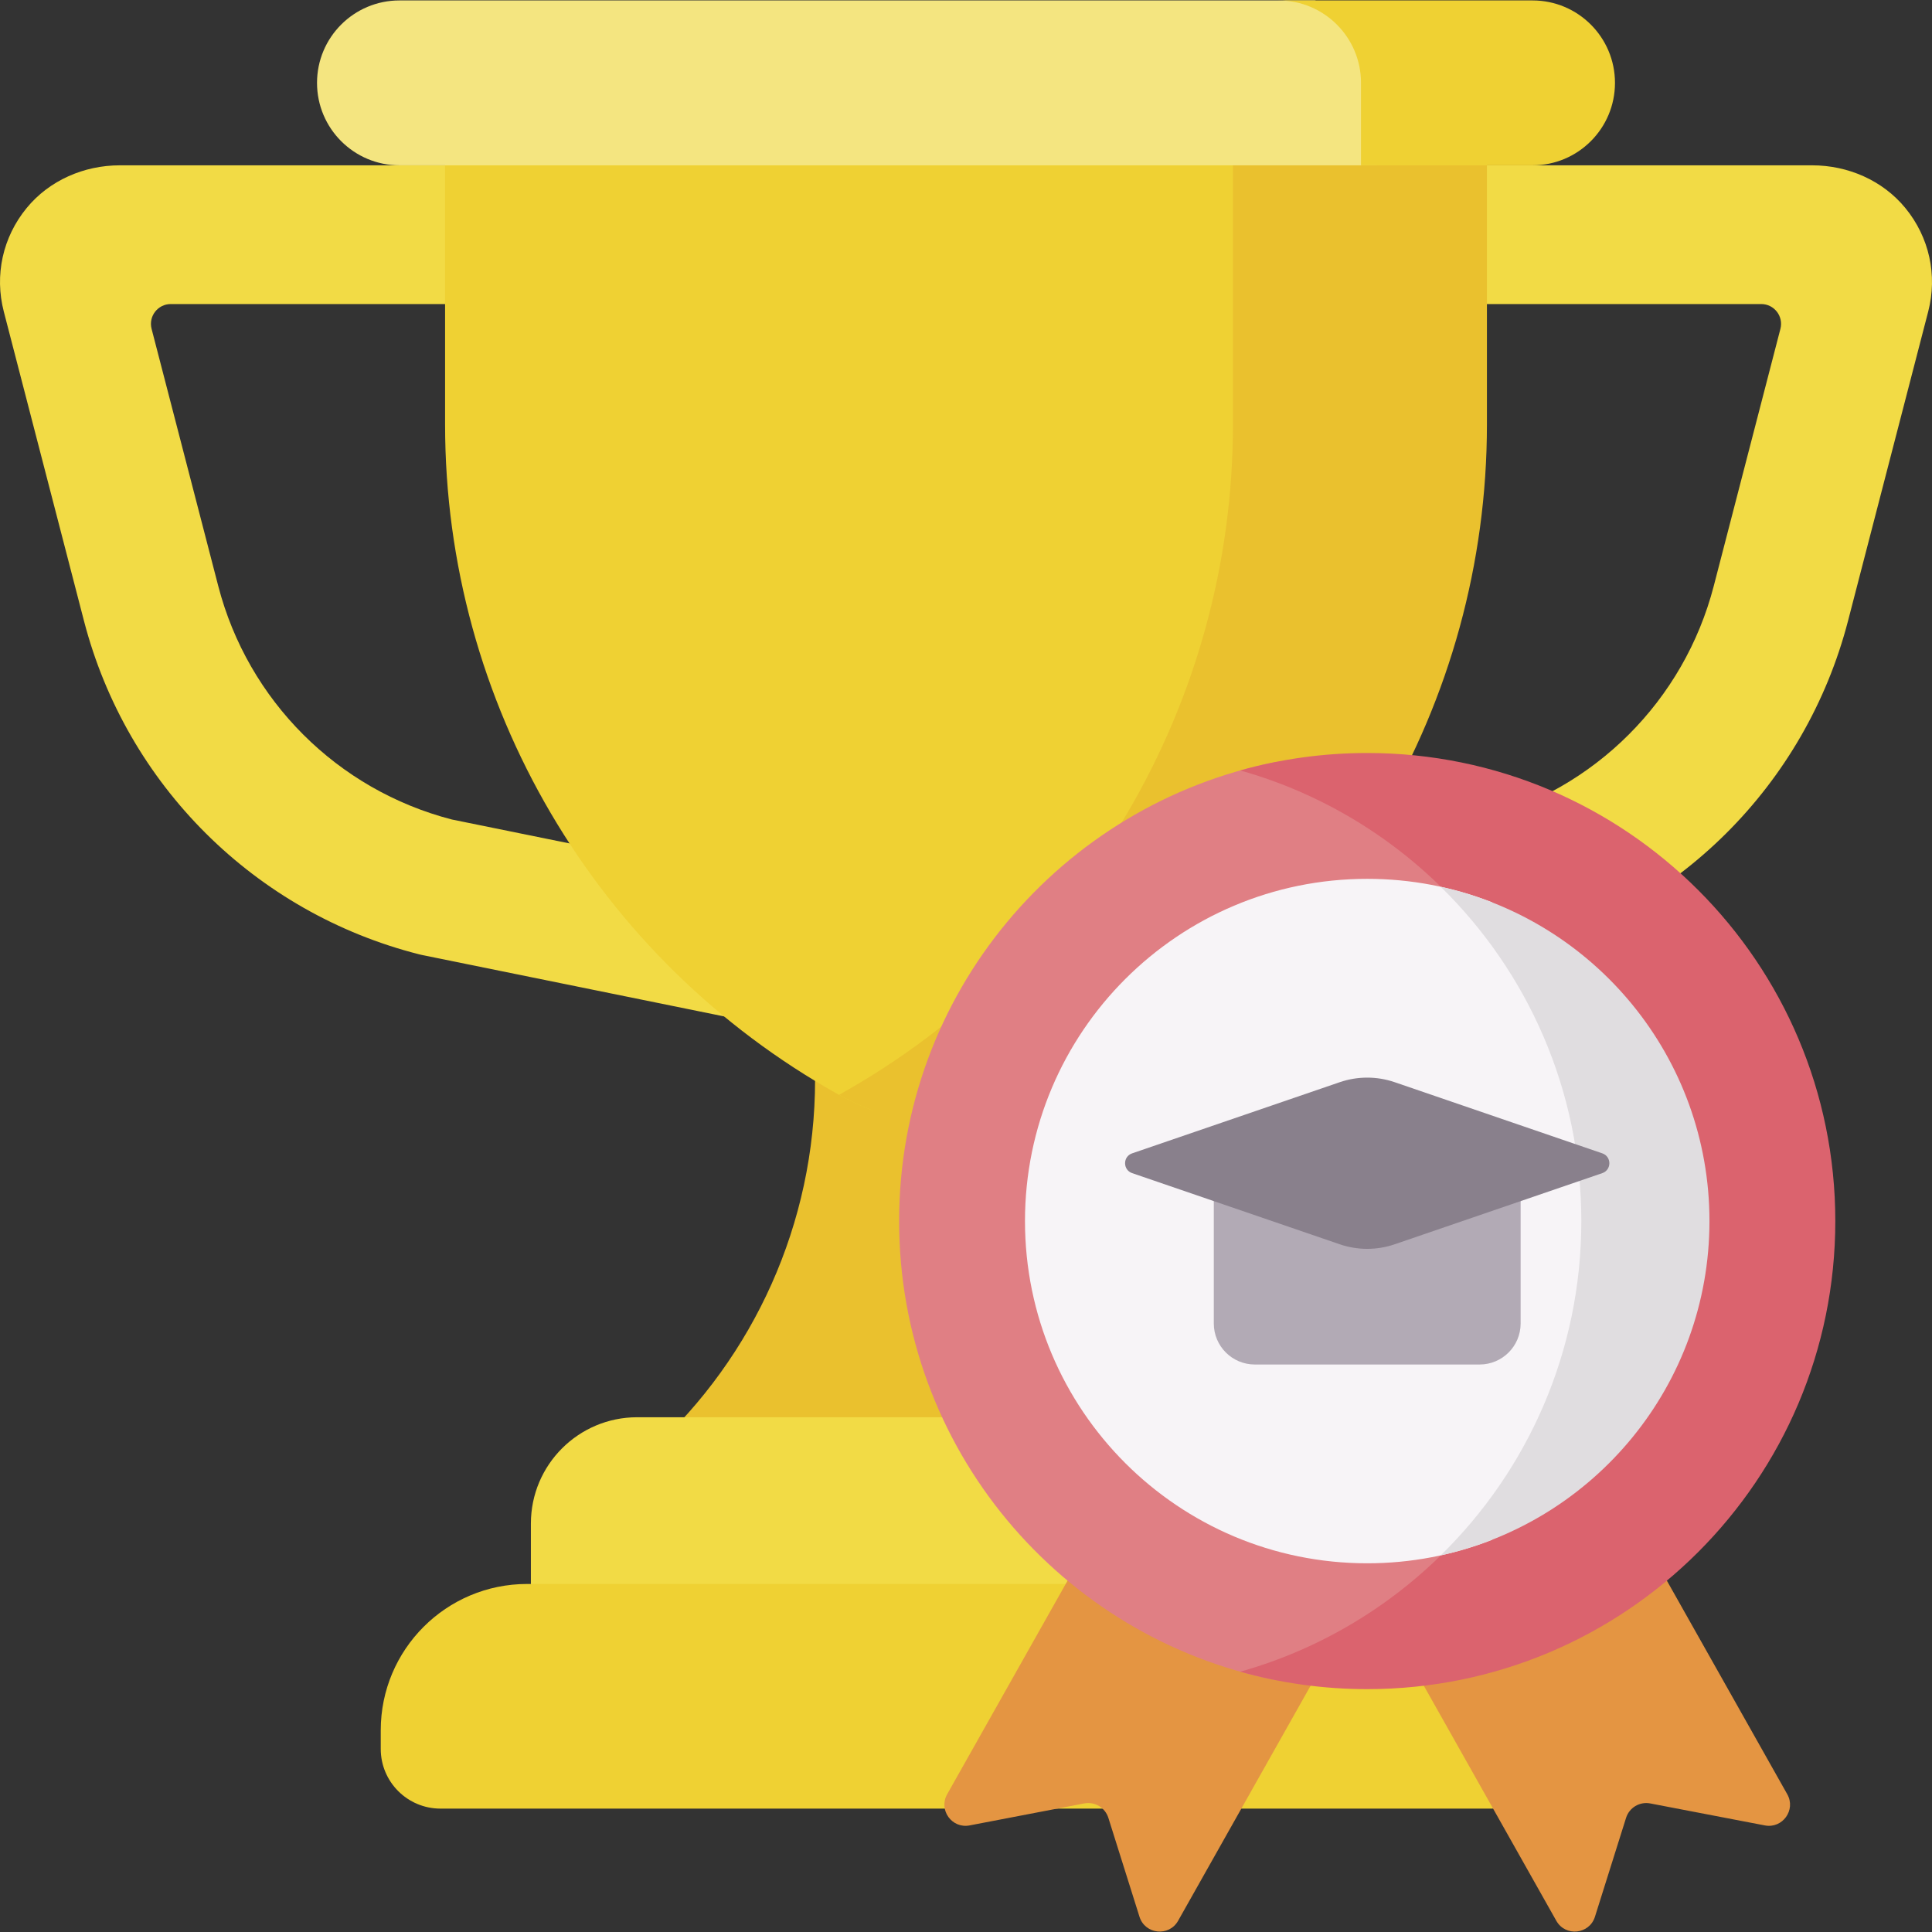
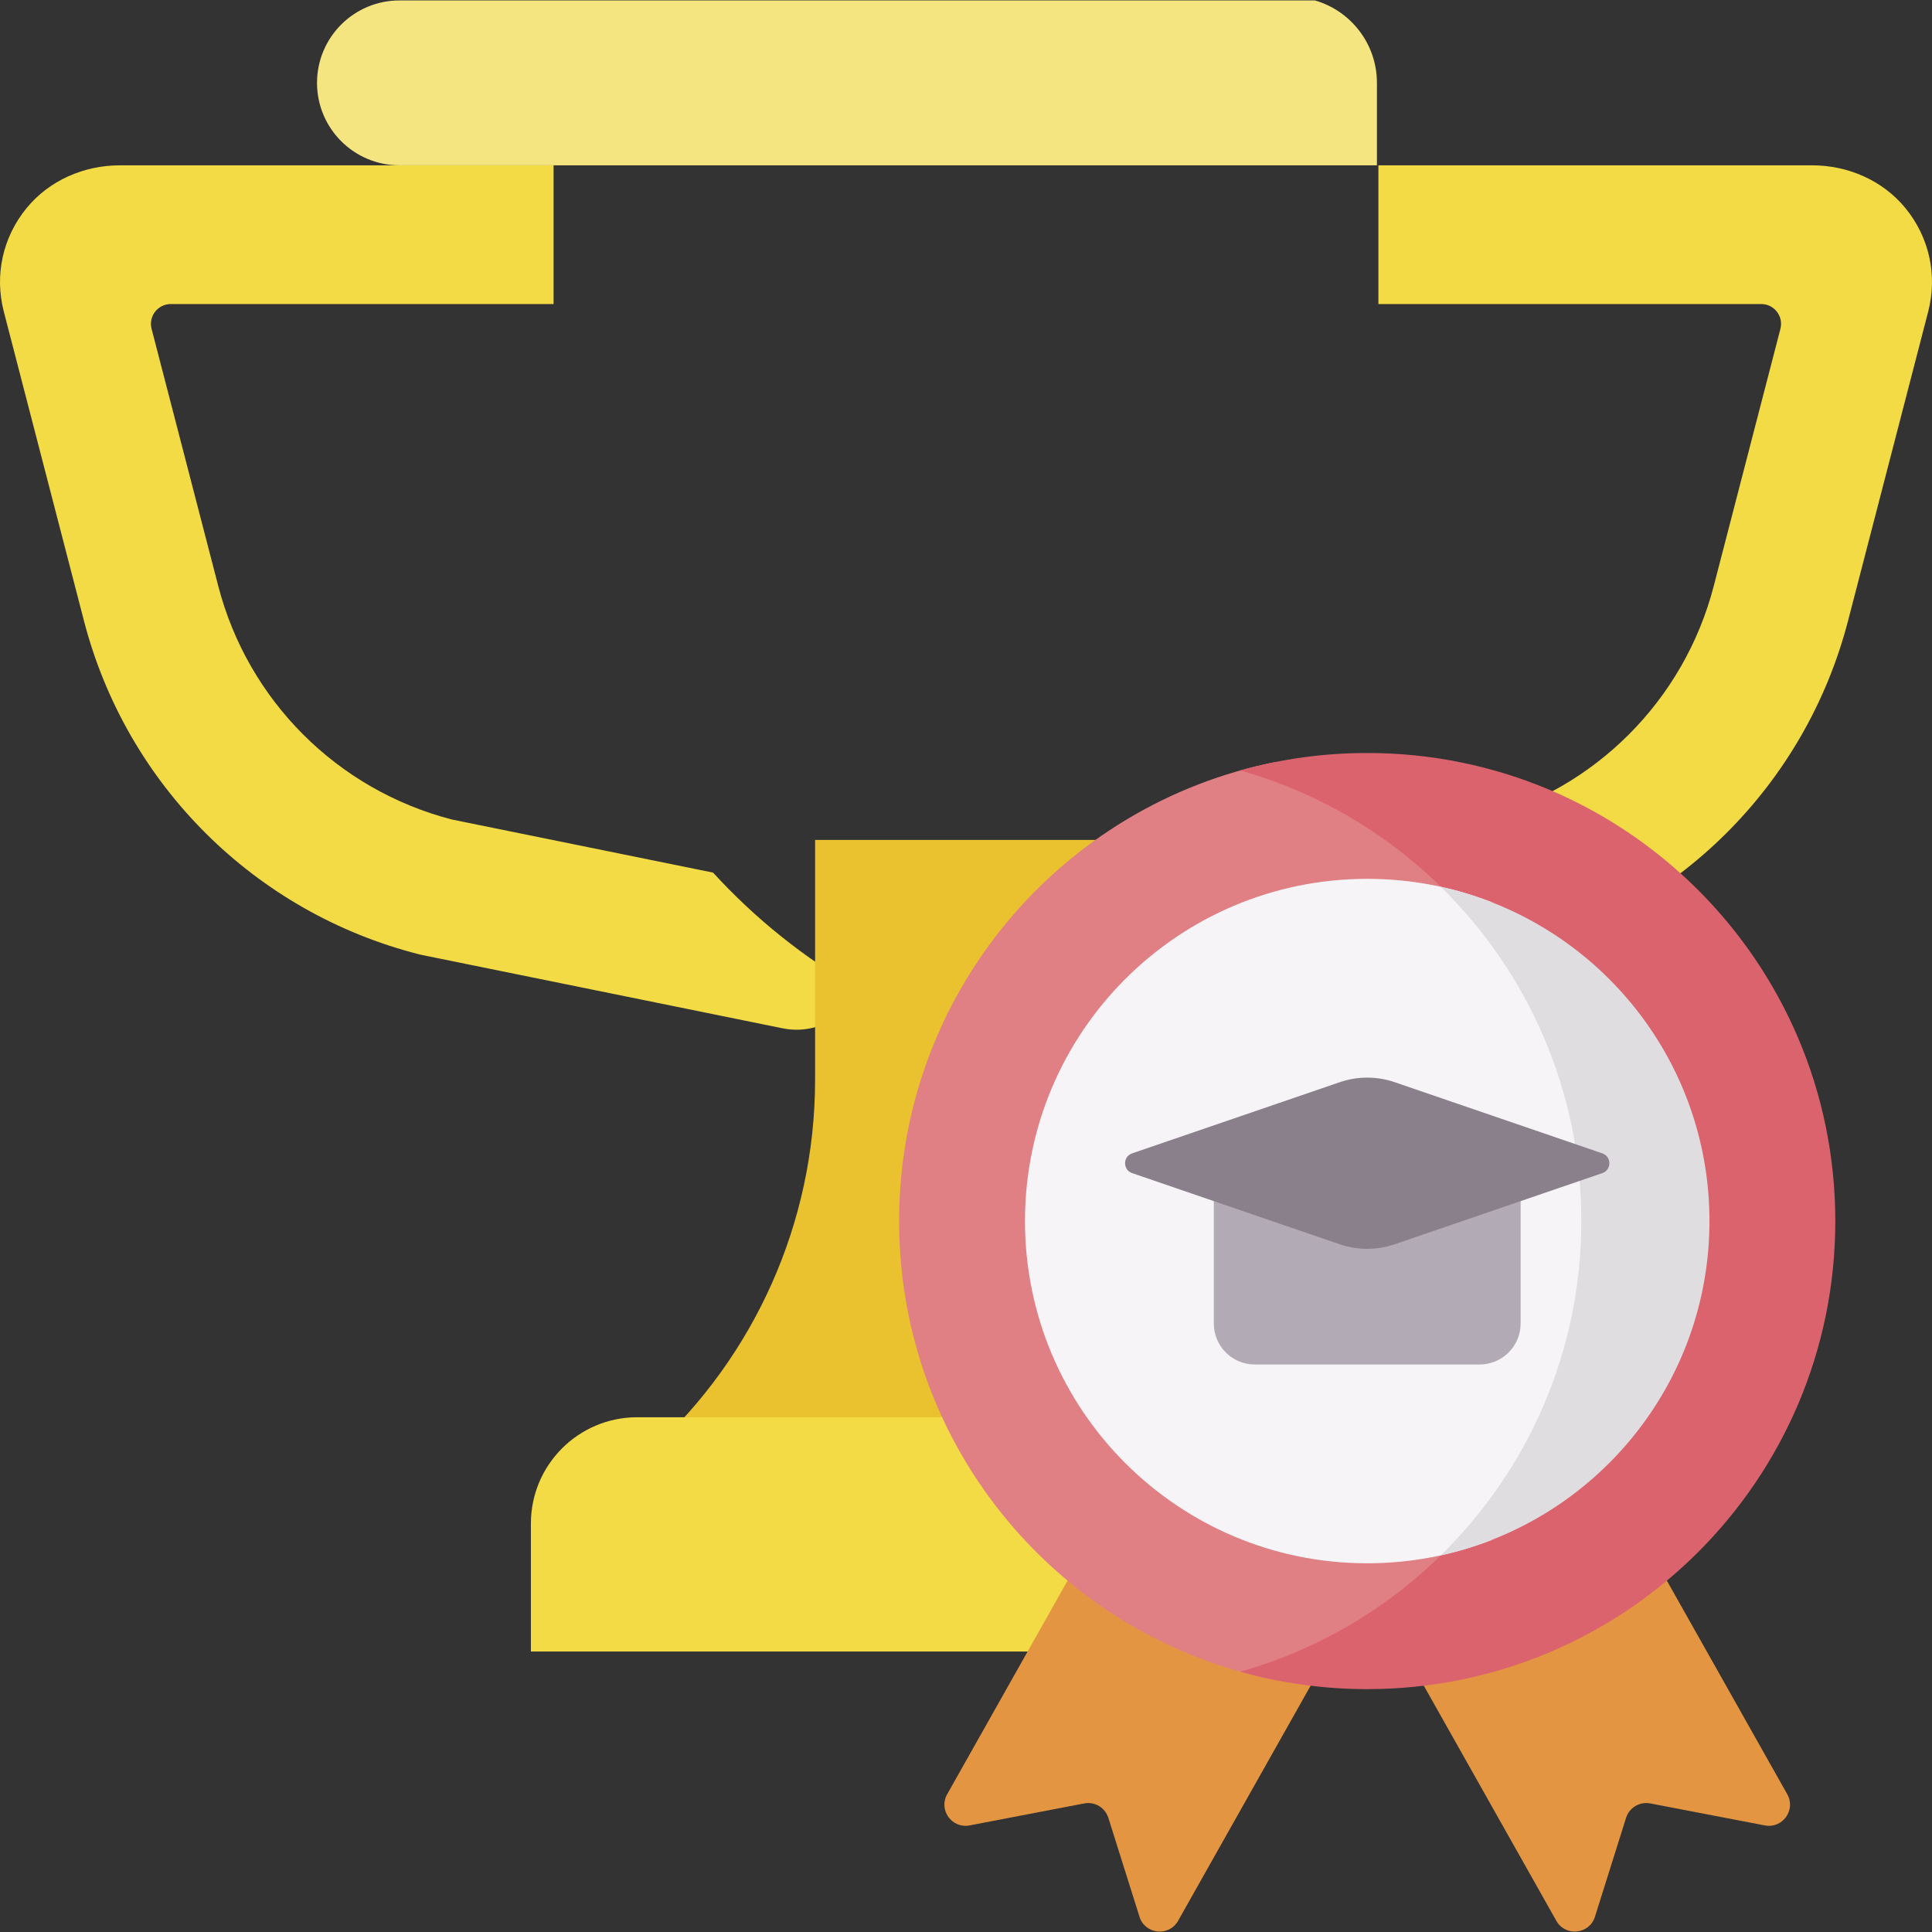
<svg xmlns="http://www.w3.org/2000/svg" id="Capa_1" enable-background="new 0 0 512 512" height="512" viewBox="0 0 512 512" width="512">
  <rect x="0" y="0" width="512" height="512" fill="#333333" stroke="none" />
  <g>
    <g>
      <g>
        <g>
          <g>
            <g>
              <g fill="#f2db45">
                <path d="m504.938 55.127c-6.017-7.336-15.216-11.315-24.704-11.315h-114.94v36.763h101.45c3.437 0 5.948 3.245 5.086 6.572l-17.664 68.141c-7.871 30.365-31.578 54.044-61.927 61.892l-69.2 14.067c-11.093 12.119-24.122 22.625-38.796 31.018 1.155 2.478 2.856 4.701 5.025 6.473 3.311 2.706 7.429 4.148 11.631 4.148 1.22 0 2.447-.121 3.662-.368l95.452-19.403c.286-.058.571-.123.855-.195 43.552-11.04 77.611-44.916 88.885-88.407l21.239-81.937c2.501-9.645.295-19.708-6.054-27.449z" />
                <path d="m188.962 231.247-69.201-14.067c-30.348-7.848-54.055-31.527-61.925-61.892l-17.664-68.141c-.862-3.327 1.649-6.572 5.086-6.572h101.449v-36.763h-114.941c-9.489 0-18.689 3.98-24.706 11.317-6.349 7.742-8.553 17.804-6.053 27.447l21.239 81.936c11.274 43.492 45.332 77.367 88.885 88.407.283.072.568.137.854.195l95.452 19.403c1.217.247 2.442.368 3.662.368 4.203 0 8.32-1.442 11.631-4.148 2.17-1.773 3.87-3.995 5.025-6.473-14.672-8.392-27.7-18.898-38.793-31.017z" />
              </g>
              <g>
                <path d="m339.137 384.134c-26.833-24.606-43.143-59.813-43.143-98.008v-63.536h-79.988v63.537c0 38.195-16.31 73.402-43.143 98.008h166.274z" fill="#eac12e" />
              </g>
              <path d="m343.136 375.584h-174.272c-15.559 0-28.172 12.613-28.172 28.172v33.917h230.617v-33.917c-.001-15.559-12.614-28.172-28.173-28.172z" fill="#f2db45" />
-               <path d="m336.649 109.998v-87.337h-218.697v89.862c0 73.722 39.912 141.668 104.306 177.567 2.939 1.639 5.97 3.039 9.063 4.218 65.153-38.387 105.328-108.438 105.328-184.31z" fill="#efd133" />
-               <path d="m326.743 22.661v89.862c0 73.722-39.912 141.668-104.305 177.567-.03.017-.06.032-.089.048 20.958 11.644 46.449 11.629 67.395-.048 64.393-35.899 104.306-103.845 104.306-177.567v-89.862z" fill="#eac12e" />
              <path d="m364.898 21.964c0-10.366-6.936-19.106-16.418-21.849h-242.618c-12.067 0-21.849 9.782-21.849 21.849 0 12.067 9.782 21.849 21.849 21.849h259.036z" fill="#f4e580" />
-               <path d="m406.138.115h-67.305c12.067 0 21.849 9.782 21.849 21.849v21.849h45.456c12.067 0 21.849-9.782 21.849-21.849.001-12.067-9.782-21.849-21.849-21.849z" fill="#efd133" />
            </g>
-             <path d="m372.314 419.768h-232.628c-21.42 0-38.785 17.365-38.785 38.785v4.922c0 8.74 7.085 15.826 15.826 15.826h278.546c8.74 0 15.826-7.085 15.826-15.826v-4.922c-.001-21.42-17.365-38.785-38.785-38.785z" fill="#efd133" />
          </g>
        </g>
      </g>
      <g>
        <g>
          <path d="m422.677 507.96 8.247-26.209c.855-2.716 3.609-4.36 6.405-3.824l30.375 5.828c4.69.9 8.286-4.1 5.941-8.26l-63.312-112.323-60.792 34.263 62.901 111.595c2.411 4.275 8.762 3.611 10.235-1.07z" fill="#e49542" />
        </g>
        <g>
          <path d="m301.976 507.96-8.247-26.209c-.855-2.716-3.609-4.36-6.405-3.824l-30.375 5.828c-4.69.9-8.286-4.1-5.941-8.26l63.312-112.323 60.792 34.263-62.902 111.595c-2.41 4.275-8.761 3.611-10.234-1.07z" fill="#e49542" />
        </g>
      </g>
      <g>
        <g>
          <g>
            <g>
              <path d="m427.371 323.594c0-57.093-37.52-105.403-89.241-121.677-56.925 11.256-99.852 61.45-99.852 121.677s42.926 110.421 99.852 121.677c51.722-16.274 89.241-64.584 89.241-121.677z" fill="#e07f84" />
              <path d="m362.327 199.551c-11.664 0-22.951 1.613-33.653 4.623 52.157 14.667 90.395 62.577 90.395 119.421s-38.238 104.753-90.395 119.421c10.702 3.009 21.989 4.623 33.653 4.623 68.51 0 124.048-55.536 124.048-124.043s-55.539-124.045-124.048-124.045z" fill="#db636e" />
              <path d="m395.348 408.087c19.918-22.502 32.023-52.079 32.023-84.493s-12.105-61.991-32.023-84.493c-10.233-4.002-21.37-6.201-33.021-6.201-50.091 0-90.697 40.605-90.697 90.694s40.607 90.694 90.697 90.694c11.651 0 22.788-2.199 33.021-6.201z" fill="#f7f4f7" />
              <path d="m381.813 412.183c40.725-8.917 71.211-45.189 71.211-88.589s-30.486-79.672-71.211-88.589c22.98 22.513 37.256 53.877 37.256 88.589s-14.276 66.075-37.256 88.589z" fill="#e0dde0" />
              <g>
                <g>
                  <g>
                    <g>
                      <g>
                        <g>
                          <g>
                            <path d="m392.113 361.608h-59.573c-6.003 0-10.87-4.867-10.87-10.87v-34.984h81.313v34.984c0 6.003-4.866 10.87-10.87 10.87z" fill="#b2aab5" />
                            <path d="m355.047 286.793-55.015 18.855c-2.498.856-2.498 4.388 0 5.244l55.015 18.855c4.719 1.617 9.841 1.617 14.56 0l55.015-18.855c2.498-.856 2.498-4.388 0-5.244l-55.015-18.855c-4.719-1.617-9.842-1.617-14.56 0z" fill="#89808c" />
                          </g>
                        </g>
                      </g>
                    </g>
                  </g>
                </g>
              </g>
            </g>
          </g>
        </g>
      </g>
    </g>
  </g>
</svg>